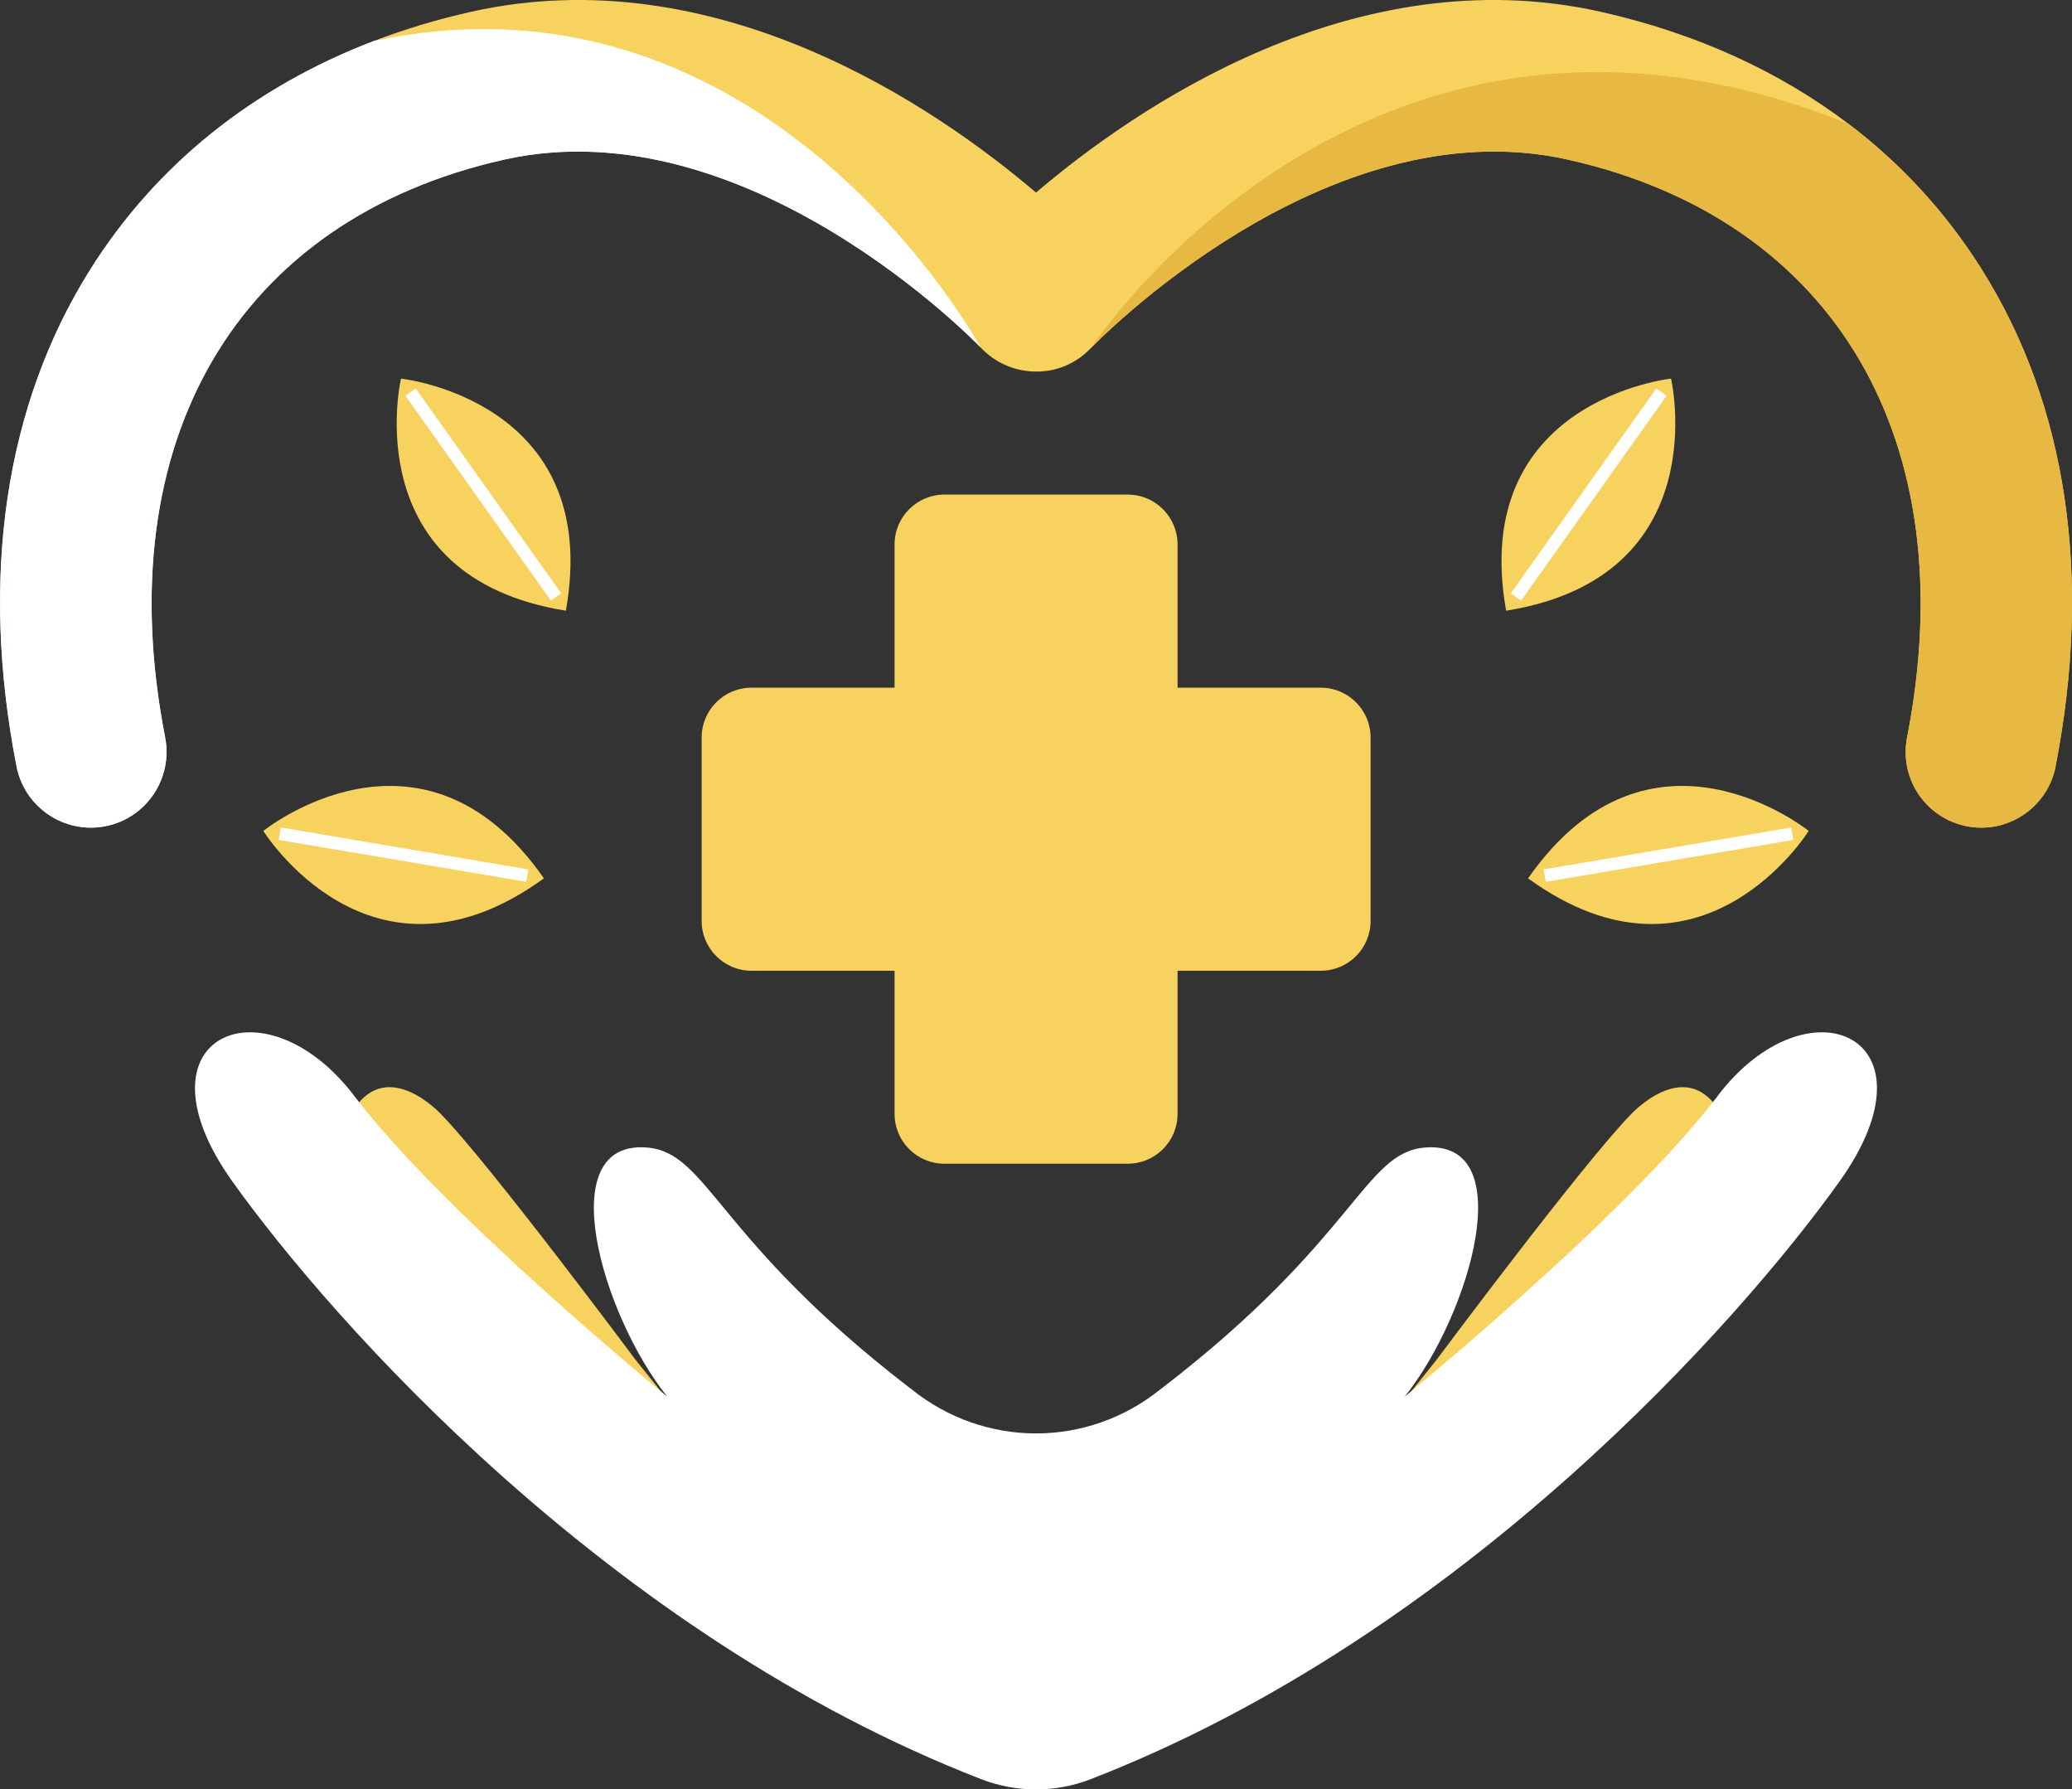
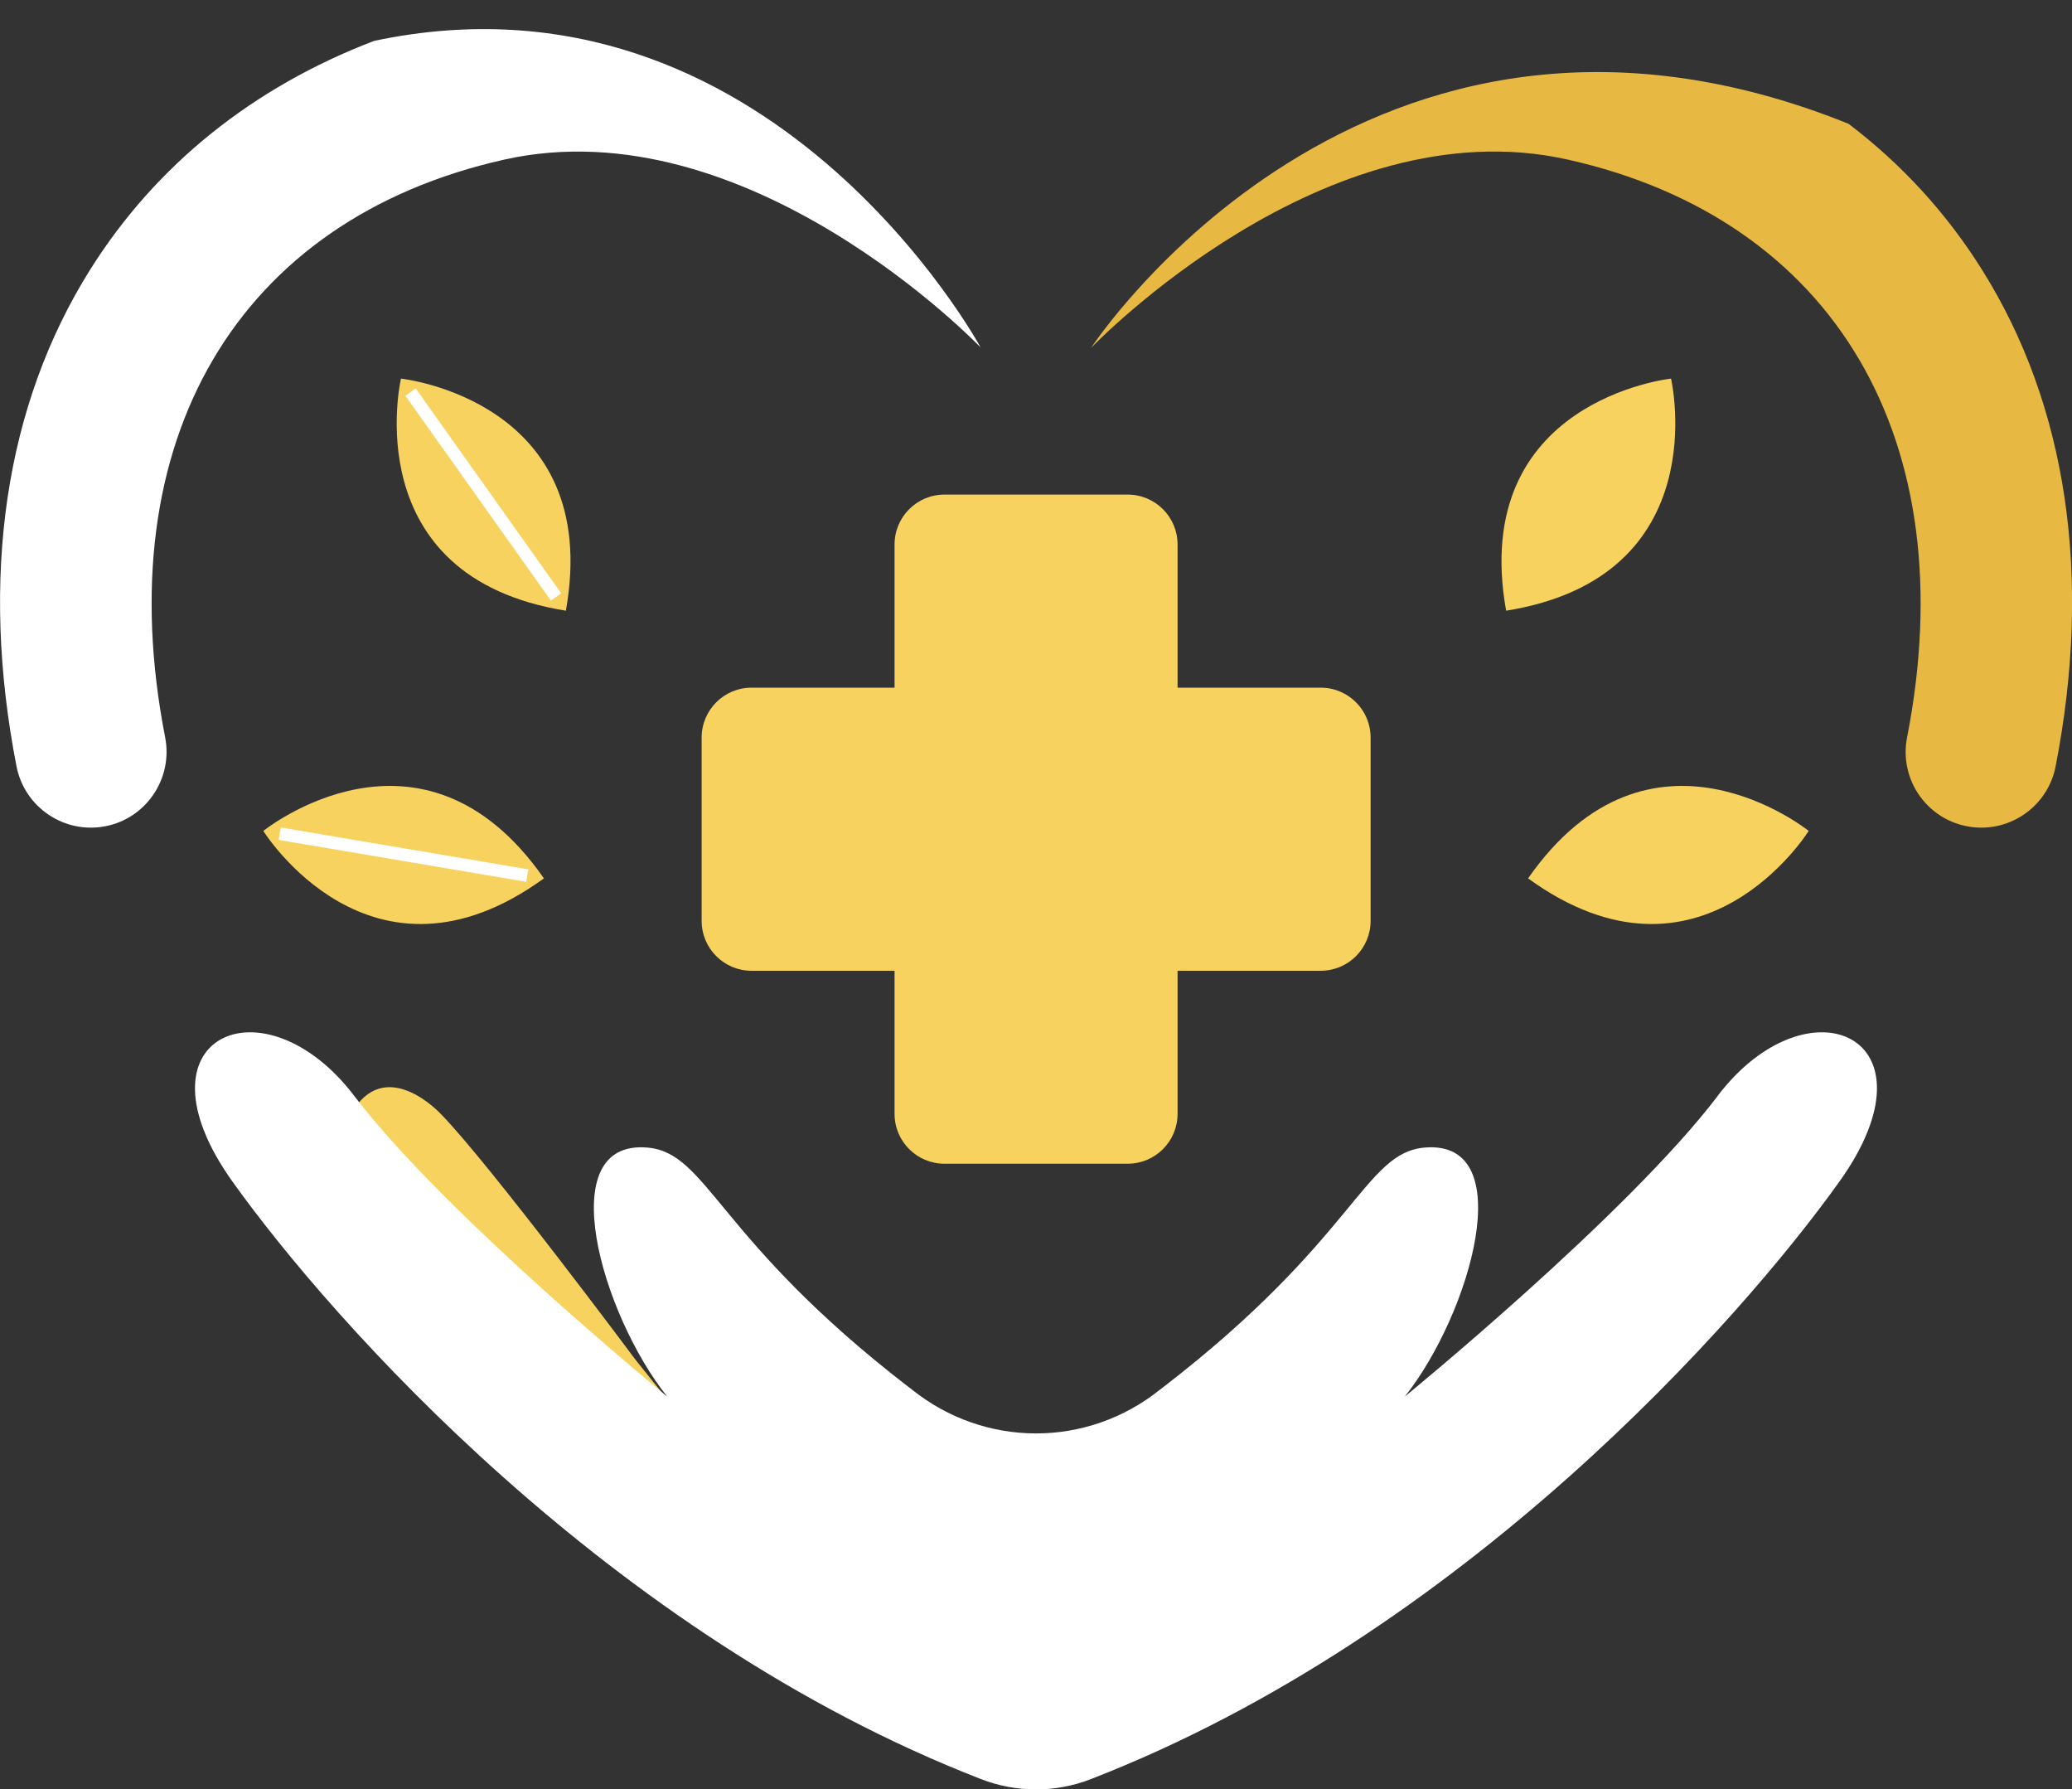
<svg xmlns="http://www.w3.org/2000/svg" id="Camada_2" data-name="Camada 2" viewBox="0 0 164.22 141.78">
  <rect x="0" y="0" width="164.22" height="141.78" fill="#333333" stroke="none" />
  <defs>
    <style> .cls-1 { stroke: #fff; stroke-miterlimit: 10; } .cls-1, .cls-2 { fill: none; } .cls-3 { fill: #f8d25f; } .cls-3, .cls-4, .cls-5 { stroke-width: 0px; } .cls-4 { fill: #fff; } .cls-2 { stroke: #af493e; stroke-linecap: round; stroke-linejoin: round; } .cls-5 { fill: #e8b942; } </style>
  </defs>
  <g id="OBJECT">
    <g>
-       <path class="cls-3" d="m162.92,60.73c-.56,2.86-3.07,4.85-5.88,4.85-.38,0-.77-.03-1.15-.11-3.26-.63-5.38-3.79-4.74-7.04,4.58-23.49-5.71-41.03-26.87-45.78-19.3-4.34-37.61,14.72-37.8,14.91-1.13,1.2-2.68,1.9-4.37,1.88-1.65,0-3.23-.68-4.37-1.89-.17-.18-18.49-19.23-37.79-14.9-21.15,4.75-31.44,22.29-26.86,45.78.63,3.25-1.49,6.41-4.74,7.04s-6.4-1.49-7.04-4.74c-2.93-15.02-.91-28.63,5.84-39.37C12.36,13.07,20.05,6.91,29.65,3.24h0c2.43-.93,4.99-1.7,7.66-2.3,19.56-4.39,36.96,7.64,44.8,14.32,7.84-6.68,25.23-18.71,44.79-14.32,7.49,1.69,14.09,4.69,19.6,8.87,4.19,3.18,7.75,7.05,10.57,11.55,6.75,10.74,8.77,24.35,5.84,39.37Z" />
-       <path class="cls-3" d="m113.87,107.73s11.66-15.64,15.43-19.47c0,0,4.12-4.46,6.84-.43l-4.01,10.68-16.18,16.26-8.17.56,6.1-7.61Z" />
-       <path class="cls-2" d="m111.34,111.67s17.29-13.66,24.8-23.82" />
      <path class="cls-3" d="m50.36,107.73s-11.66-15.64-15.43-19.47c0,0-4.12-4.46-6.84-.43l4.01,10.68,16.18,16.26,8.17.56-6.1-7.61Z" />
      <path class="cls-4" d="m136.14,86.84c-7.19,9.45-24.8,23.82-24.8,23.82,5.21-6.55,9.19-20.39,1.57-19.73-4.8.41-5.46,7.24-20.71,18.98-.08.06-.16.13-.25.19-5.78,4.64-13.89,4.64-19.68,0-.08-.07-.16-.13-.25-.19-15.24-11.74-15.91-18.57-20.71-18.98-7.62-.66-3.65,13.19,1.57,19.73,0,0-17.61-14.37-24.8-23.82s-17.87-4.73-9.66,6.78c7.84,10.97,29.84,35.9,59.33,47.35,2.8,1.09,5.92,1.09,8.71,0,29.48-11.44,51.49-36.38,59.33-47.35,8.22-11.51-2.47-16.23-9.66-6.78Z" />
      <path class="cls-3" d="m106.52,54.95h0c-.55-.3-1.17-.46-1.84-.46h-11.35v-11.35c0-2.18-1.77-3.95-3.95-3.95h-14.53c-2.18,0-3.95,1.77-3.95,3.95v11.35h-11.34c-2.18,0-3.95,1.77-3.95,3.95v14.53c0,2.18,1.77,3.95,3.95,3.95h11.34v11.34c0,2.18,1.77,3.95,3.95,3.95h14.53c2.18,0,3.95-1.77,3.95-3.95v-11.34h11.35c2.18,0,3.95-1.77,3.95-3.95v-14.53c0-1.51-.85-2.82-2.1-3.49Z" />
      <path class="cls-5" d="m162.92,60.73c-.56,2.86-3.07,4.85-5.88,4.85-.38,0-.77-.03-1.15-.11-3.26-.63-5.38-3.79-4.74-7.04,4.58-23.49-5.71-41.03-26.87-45.78-19.3-4.34-37.61,14.72-37.8,14.91,0,0,21.68-33.2,60.03-17.75,4.19,3.18,7.75,7.05,10.57,11.55,6.75,10.74,8.77,24.35,5.84,39.37Z" />
      <path class="cls-4" d="m77.74,27.55c-.17-.18-18.49-19.23-37.79-14.9-21.15,4.75-31.44,22.29-26.86,45.78.63,3.25-1.49,6.41-4.74,7.04s-6.4-1.49-7.04-4.74c-2.93-15.02-.91-28.63,5.84-39.37C12.36,13.07,20.05,6.91,29.65,3.24h0c31.35-6.64,48.08,24.31,48.08,24.31Z" />
      <path class="cls-3" d="m31.78,30s16.04,1.71,13.07,18.39c-16.73-2.68-13.07-18.39-13.07-18.39Z" />
      <line class="cls-1" x1="44.07" y1="47.3" x2="32.54" y2="31.07" />
-       <path class="cls-3" d="m132.44,30s-16.04,1.71-13.07,18.39c16.73-2.68,13.07-18.39,13.07-18.39Z" />
-       <line class="cls-1" x1="120.15" y1="47.3" x2="131.68" y2="31.07" />
+       <path class="cls-3" d="m132.44,30s-16.04,1.71-13.07,18.39c16.73-2.68,13.07-18.39,13.07-18.39" />
      <path class="cls-3" d="m143.35,65.84s-12.55-10.13-22.24,3.76c13.72,9.94,22.24-3.76,22.24-3.76Z" />
-       <line class="cls-1" x1="122.43" y1="69.38" x2="142.05" y2="66.06" />
      <path class="cls-3" d="m20.87,65.84s12.55-10.13,22.24,3.76c-13.72,9.94-22.24-3.76-22.24-3.76Z" />
      <line class="cls-1" x1="41.79" y1="69.38" x2="22.17" y2="66.06" />
    </g>
  </g>
</svg>